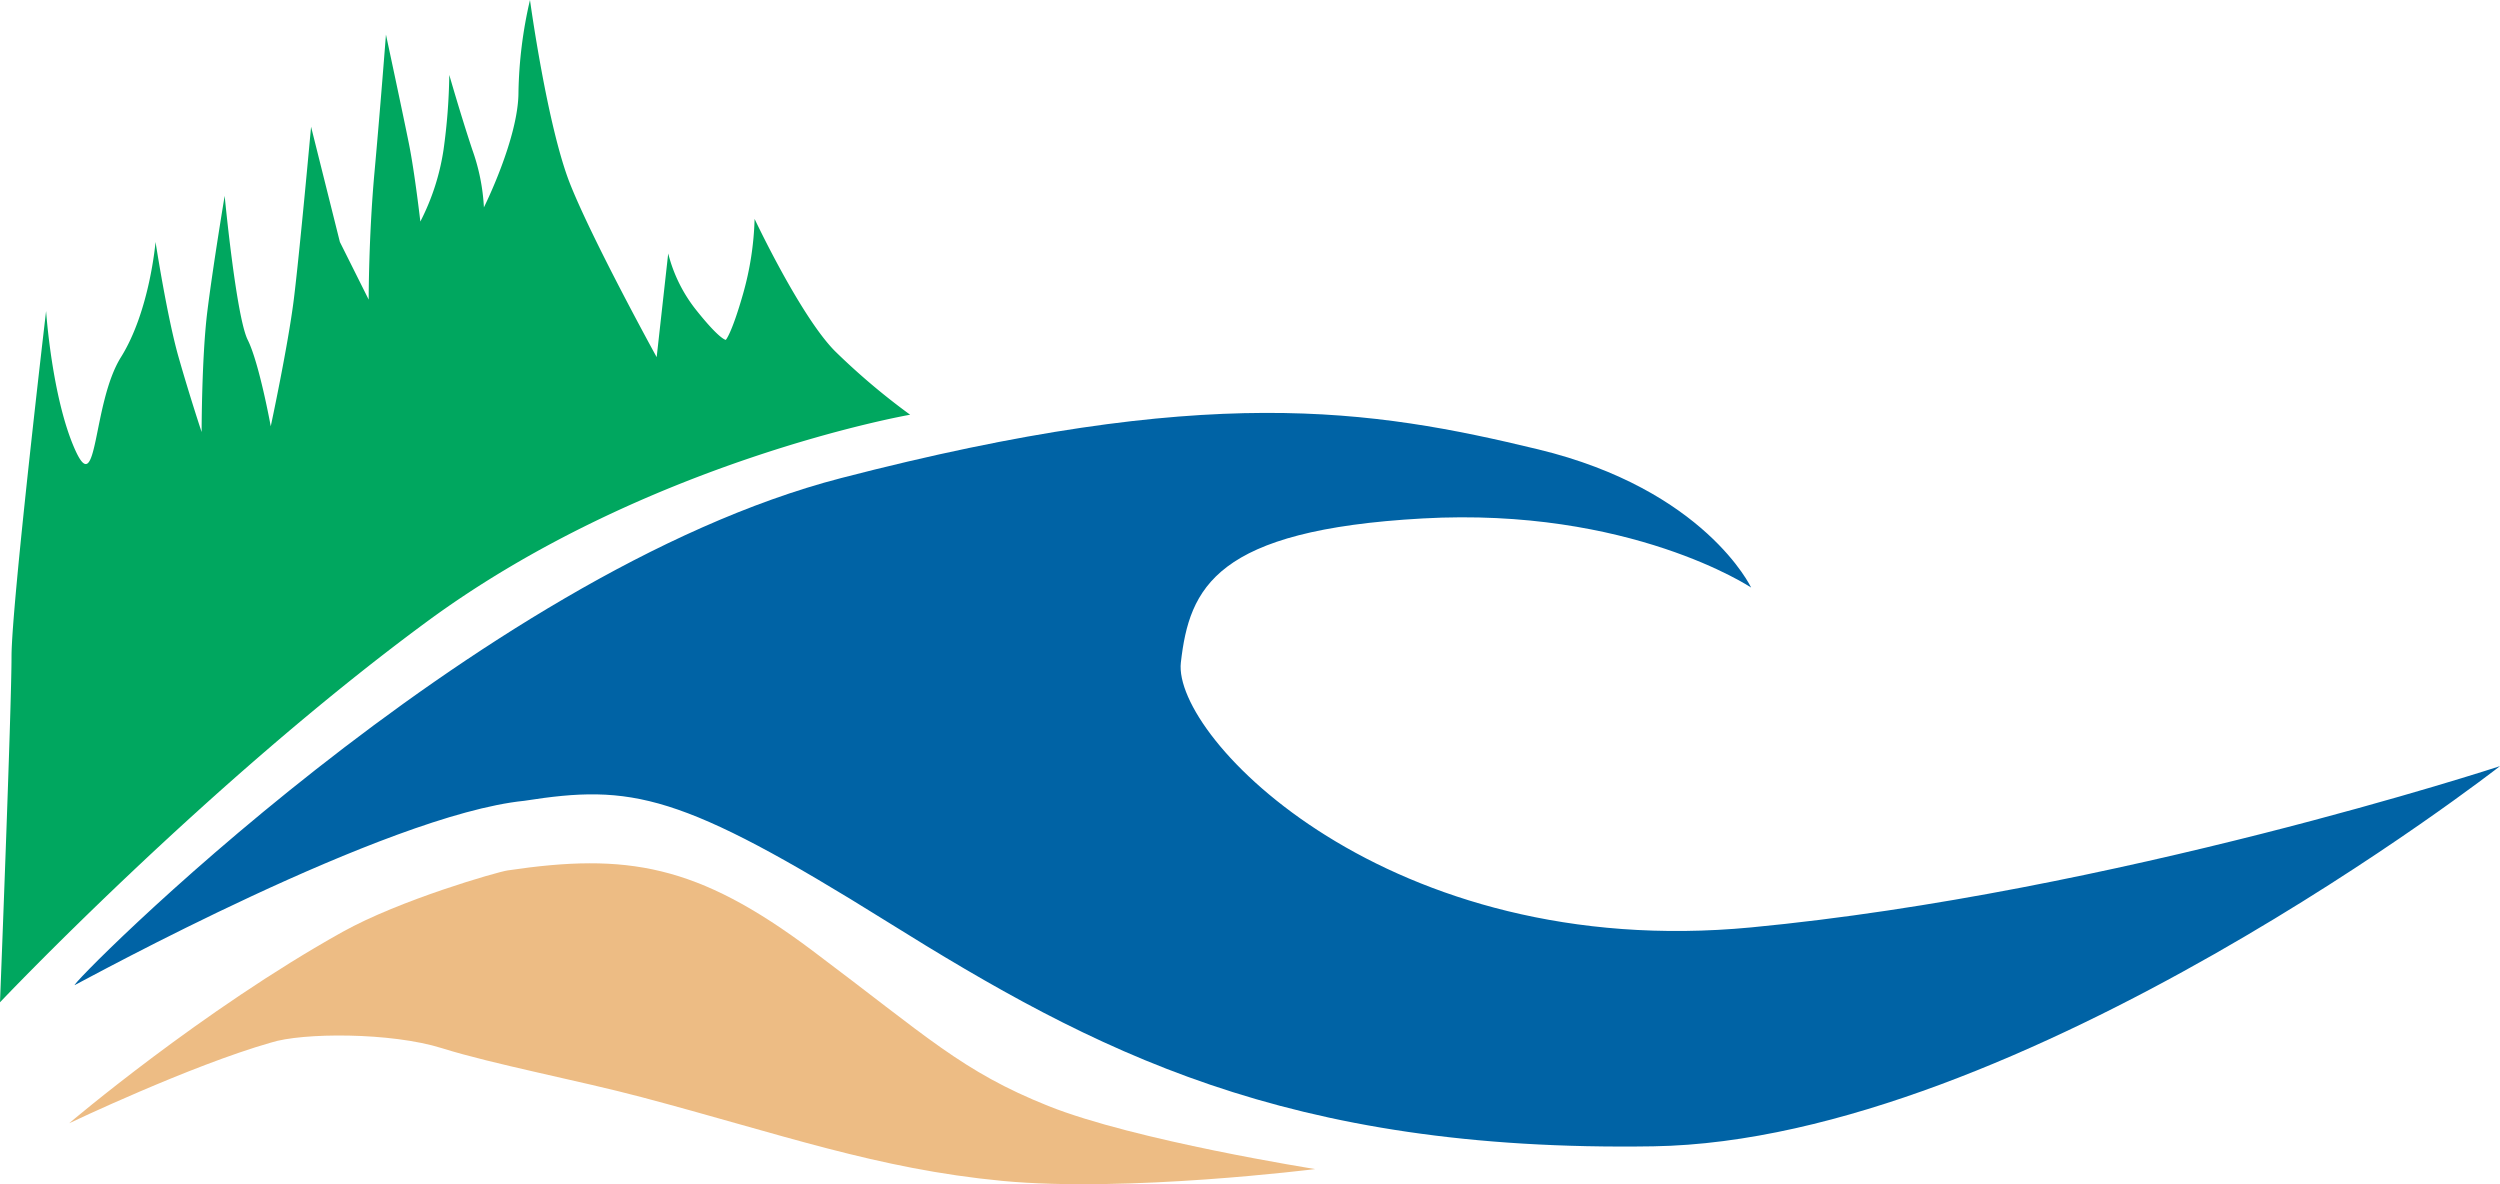
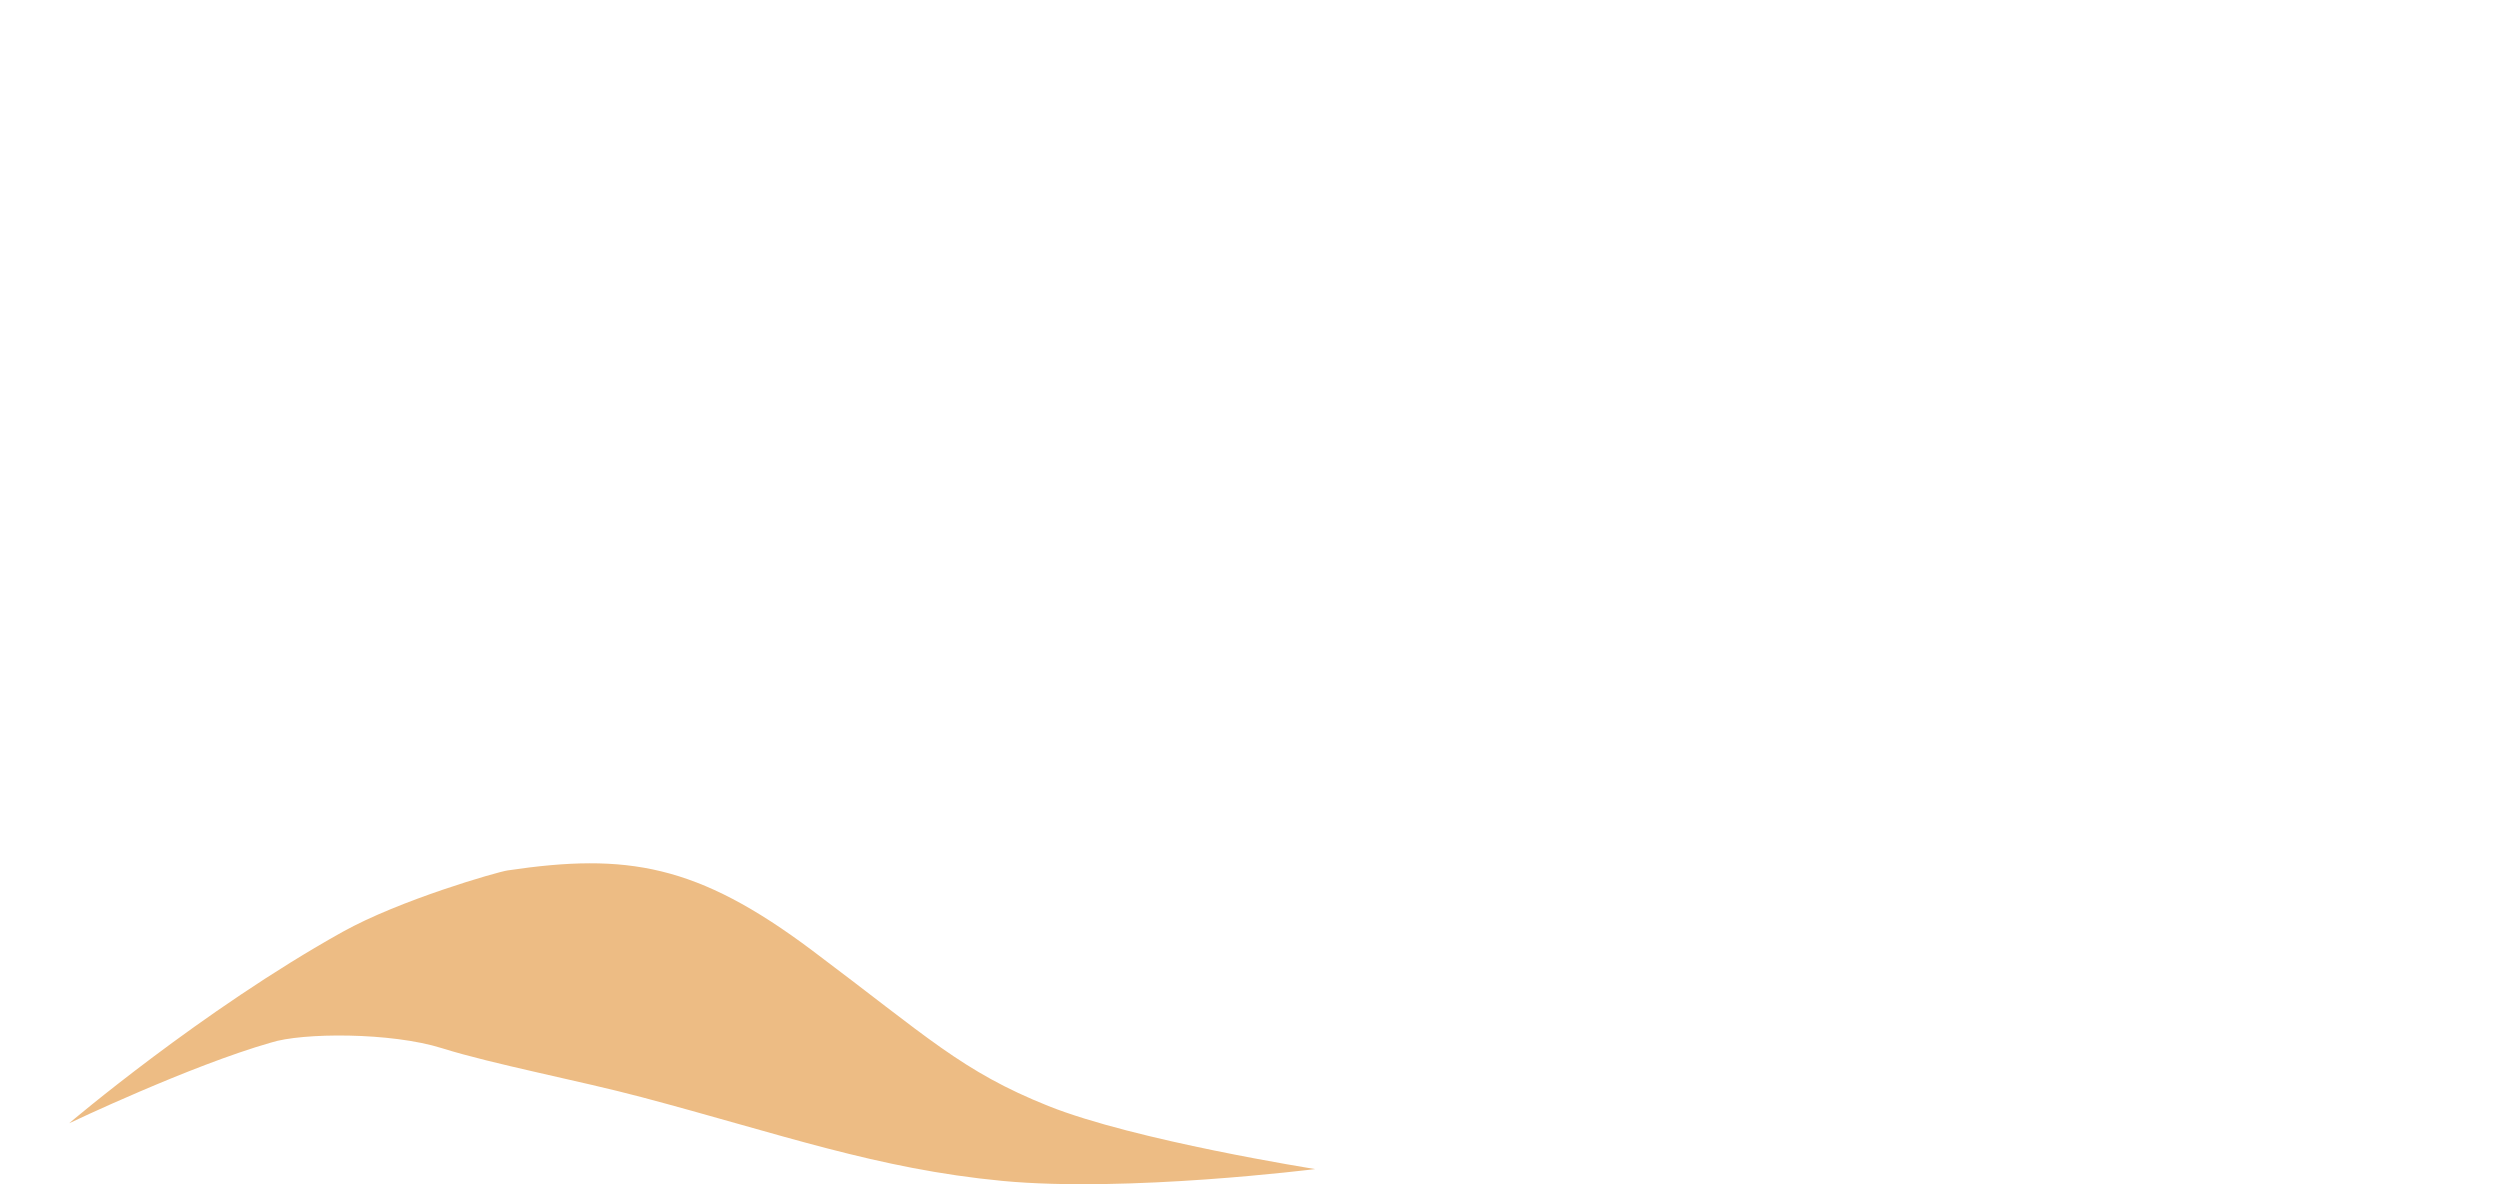
<svg xmlns="http://www.w3.org/2000/svg" width="297.877" height="141.099" viewBox="0 0 297.877 141.099">
-   <path id="Path_6" data-name="Path 6" d="M96.237,583.469c-1.373.686,47.562-49.064,91.284-60.4s63.145-8.235,83.048-3.43,25.395,16.472,25.395,16.472-14.414-9.609-39.122-8.236-27.806,8.236-28.826,17.159,24.709,35.69,67.948,31.57,89.227-19.216,89.227-19.216S328.075,602,284.3,602.688s-66.558-11.336-91.284-26.768-30.441-16.4-43.241-14.4C133.3,563.194,97.61,582.782,96.237,583.469Z" transform="translate(-87.315 -466.103)" fill="#0063a5" fill-rule="evenodd" />
-   <path id="Path_7" data-name="Path 7" d="M95.627,593.744s15.821-13.459,32.565-22.795c6.867-3.829,18.457-7.15,19.671-7.331,14.209-2.114,22.576-.761,36.3,9.533s17.845,14.415,28.14,18.533S244.1,599.2,244.1,599.2s-22.4,2.826-37.285,1.41-26.391-5.579-42.981-9.98c-7.462-1.98-17.671-3.912-23.778-5.831-6.075-1.911-16.672-1.871-20.408-.661C110.039,586.881,95.627,593.744,95.627,593.744Z" transform="translate(-87.391 -459.905)" fill="#edbc84" fill-rule="evenodd" />
-   <path id="Path_8" data-name="Path 8" d="M196.785,521.2s-31.572,5.491-57.653,24.709-50.79,45.3-50.79,45.3,1.373-35,1.373-41.18,4.119-41.182,4.119-41.182.686,10.3,3.431,16.474,2.059-5.491,5.491-10.982,4.118-13.727,4.118-13.727,1.374,8.924,2.745,13.727,2.746,8.922,2.746,8.922,0-8.922.686-14.414,2.059-13.726,2.059-13.726,1.373,14.414,2.746,17.159,2.745,10.3,2.745,10.3,2.059-9.61,2.745-15.1,2.059-20.59,2.059-20.59l3.432,13.726,3.431,6.864s0-7.549.687-15.1,1.372-16.472,1.372-16.472,2.058,9.608,2.745,13.04,1.353,9.238,1.353,9.238a27.653,27.653,0,0,0,2.764-8.552,70.692,70.692,0,0,0,.686-8.922s1.374,4.8,2.746,8.922A24.031,24.031,0,0,1,146,496.494s4.118-8.236,4.118-13.726a51.955,51.955,0,0,1,1.372-10.982s2.06,15.1,4.8,21.964,10.295,20.59,10.295,20.59l1.374-12.355a17.791,17.791,0,0,0,3.431,6.864c2.745,3.432,3.432,3.432,3.432,3.432s.685-.686,2.059-5.49a36.2,36.2,0,0,0,1.372-8.922s5.49,11.667,9.609,15.785A81.207,81.207,0,0,0,196.785,521.2Z" transform="translate(-88.342 -471.785)" fill="#00a75f" fill-rule="evenodd" />
+   <path id="Path_7" data-name="Path 7" d="M95.627,593.744s15.821-13.459,32.565-22.795c6.867-3.829,18.457-7.15,19.671-7.331,14.209-2.114,22.576-.761,36.3,9.533s17.845,14.415,28.14,18.533S244.1,599.2,244.1,599.2s-22.4,2.826-37.285,1.41-26.391-5.579-42.981-9.98c-7.462-1.98-17.671-3.912-23.778-5.831-6.075-1.911-16.672-1.871-20.408-.661C110.039,586.881,95.627,593.744,95.627,593.744" transform="translate(-87.391 -459.905)" fill="#edbc84" fill-rule="evenodd" />
</svg>